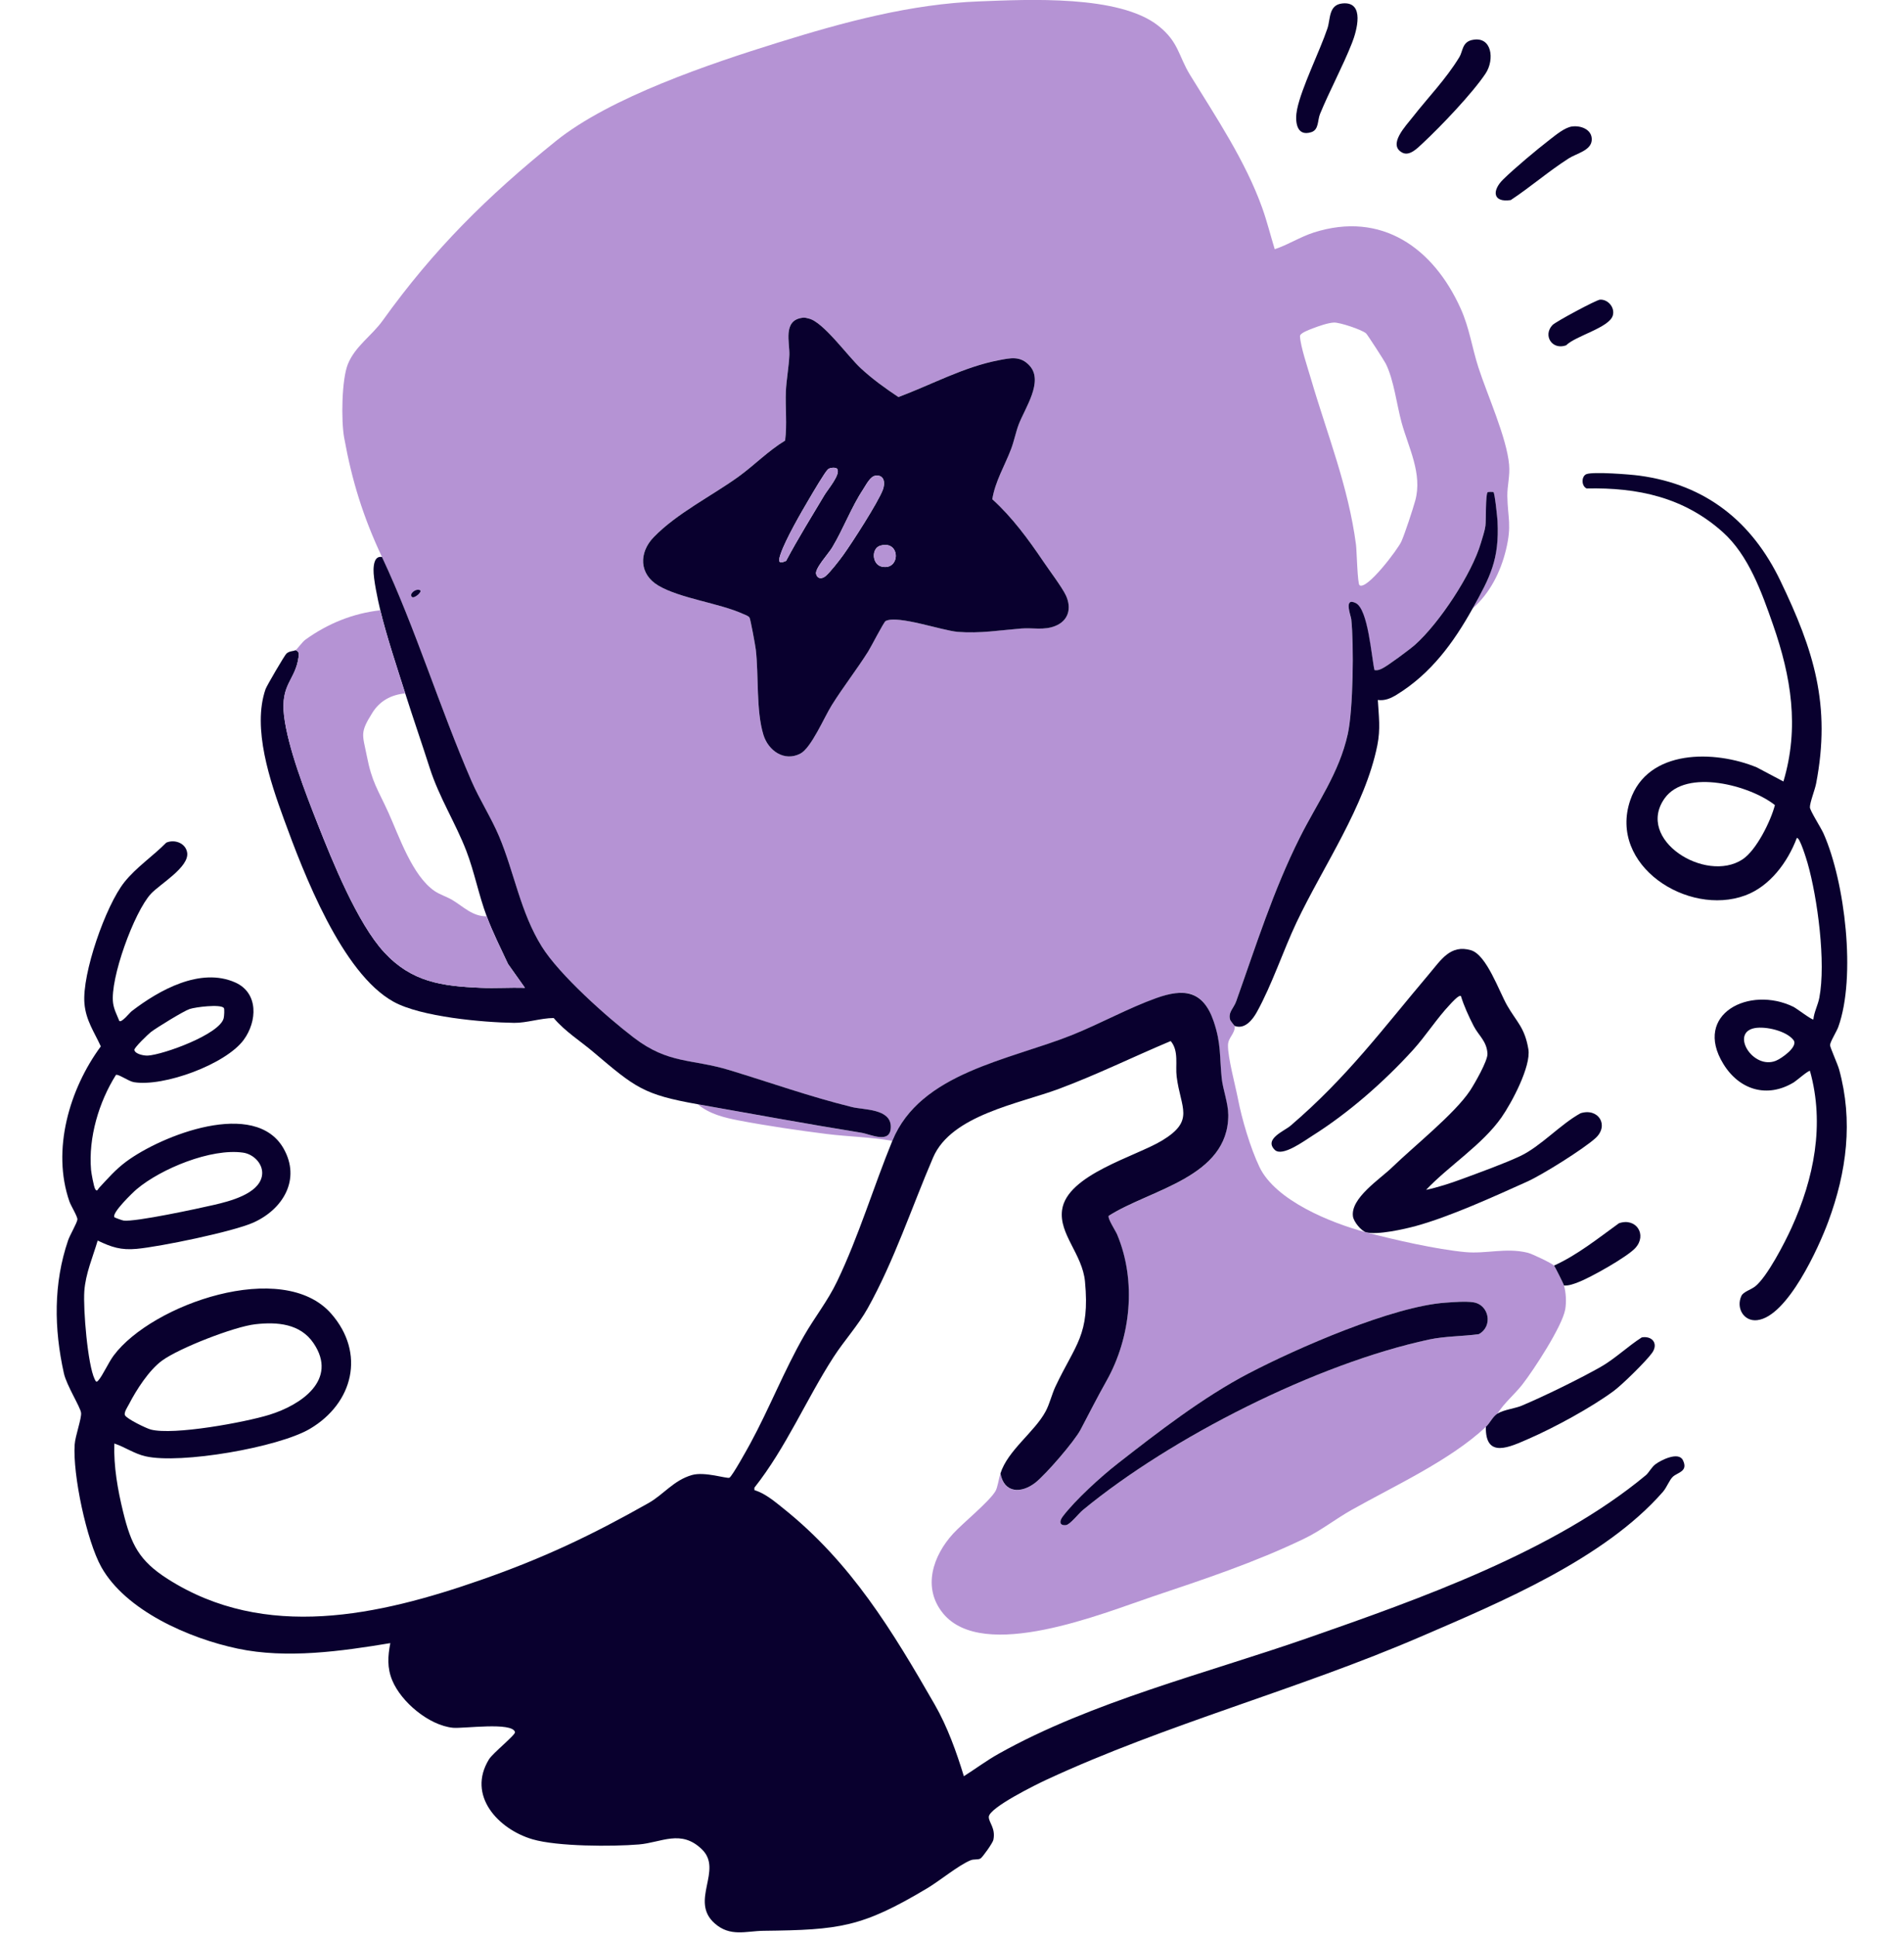
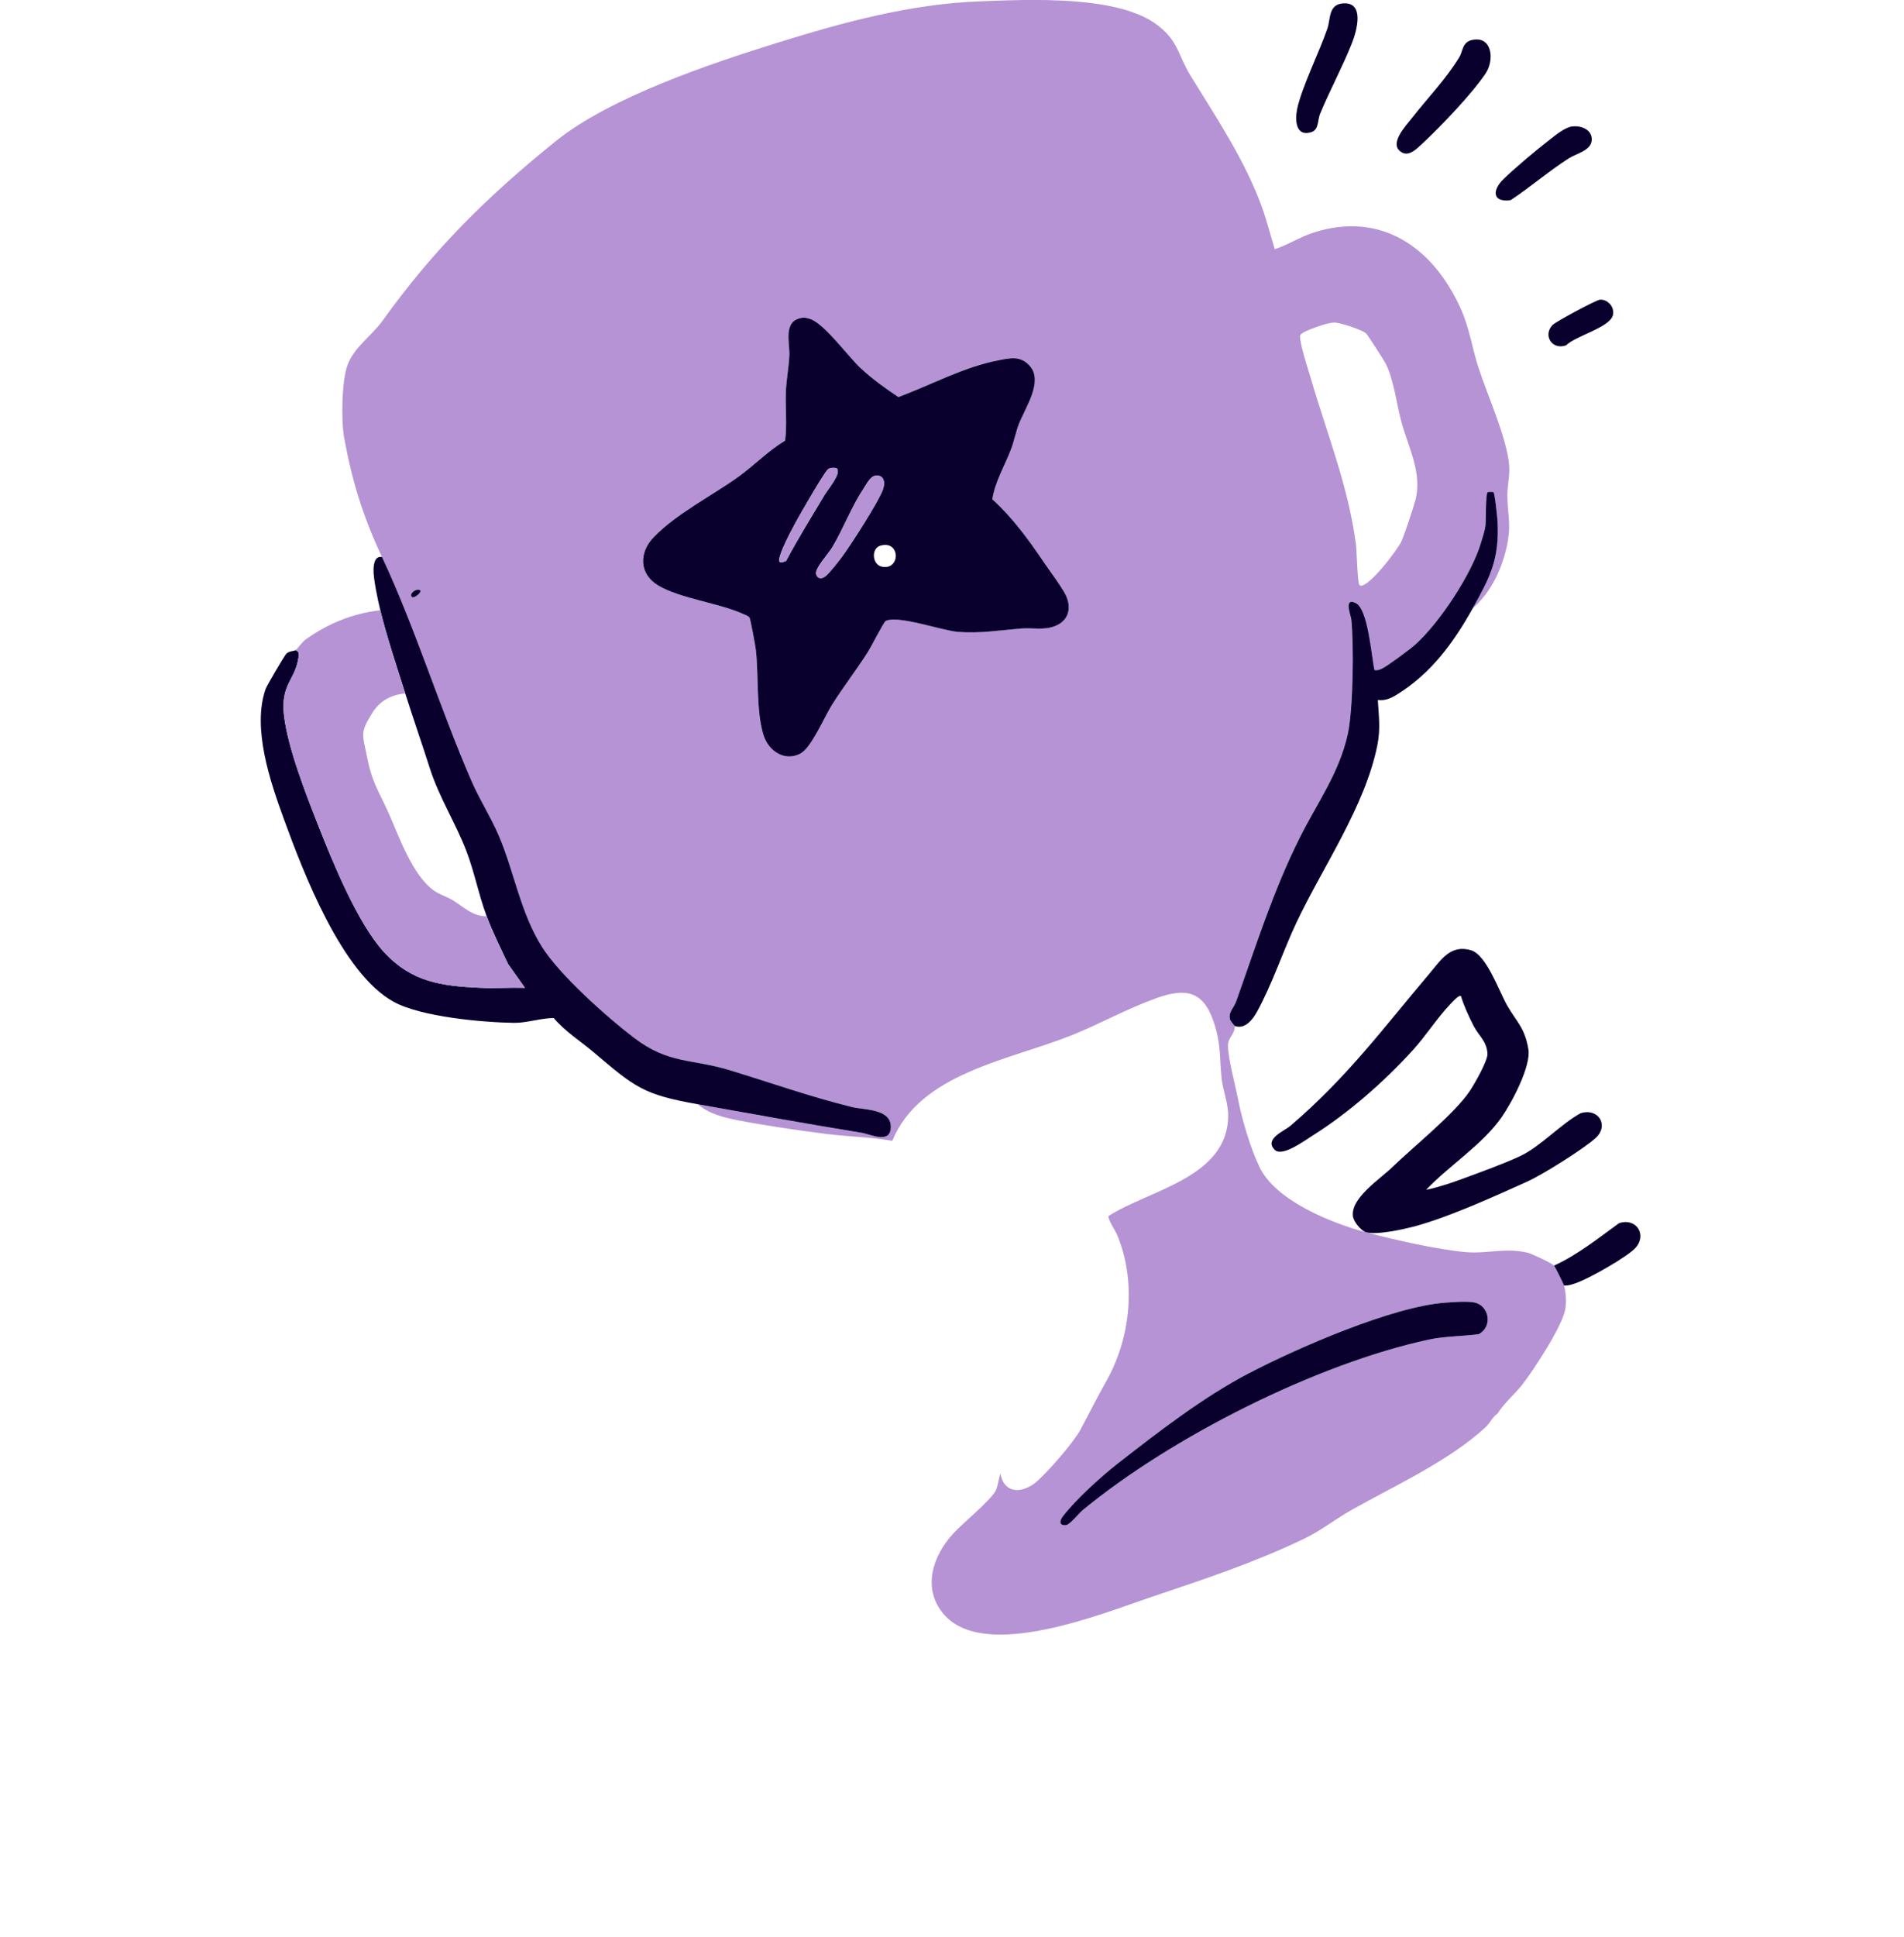
<svg xmlns="http://www.w3.org/2000/svg" width="60" height="61" viewBox="0 0 60 61" fill="none">
  <g clip-path="url(#clip0_4328_40184)">
    <path d="M12.037 17.543C11.44 16.27 11.093 15.152 10.845 13.784C10.748 13.25 10.766 11.95 10.963 11.467C11.193 10.903 11.713 10.579 12.058 10.098C13.674 7.846 15.353 6.188 17.512 4.447C19.228 3.062 22.39 2.002 24.517 1.341C26.581 0.699 28.694 0.124 30.868 0.043C32.409 -0.016 35.263 -0.164 36.498 0.809C37.148 1.321 37.13 1.755 37.506 2.367C38.319 3.689 39.243 5.064 39.774 6.543C39.927 6.97 40.037 7.416 40.17 7.849C40.582 7.714 40.977 7.459 41.398 7.324C43.538 6.64 45.17 7.811 46.029 9.717C46.308 10.336 46.385 10.942 46.587 11.569C46.865 12.431 47.479 13.778 47.556 14.635C47.588 14.99 47.494 15.308 47.5 15.63C47.514 16.323 47.645 16.539 47.458 17.313C47.288 18.016 46.95 18.686 46.404 19.166C46.956 18.175 47.25 17.627 47.189 16.416C47.184 16.314 47.105 15.505 47.059 15.498C47.021 15.492 46.89 15.492 46.879 15.503C46.808 15.567 46.831 16.386 46.809 16.56C46.789 16.715 46.713 16.941 46.667 17.099C46.38 18.075 45.358 19.628 44.587 20.31C44.421 20.458 43.729 20.973 43.552 21.056C43.469 21.096 43.408 21.121 43.313 21.105C43.217 20.694 43.095 19.178 42.721 18.995C42.33 18.802 42.569 19.395 42.581 19.506C42.666 20.304 42.641 22.352 42.471 23.119C42.199 24.352 41.506 25.29 40.961 26.377C40.122 28.05 39.578 29.79 38.952 31.546C38.877 31.753 38.691 31.884 38.764 32.123C38.771 32.146 38.9 32.313 38.911 32.318C38.921 32.561 38.7 32.676 38.697 32.919C38.691 33.311 38.925 34.167 39.01 34.603C39.134 35.249 39.401 36.151 39.688 36.754C40.195 37.818 41.96 38.526 43.05 38.814C43.947 39.051 45.265 39.351 46.174 39.436C46.836 39.498 47.457 39.288 48.144 39.457C48.278 39.49 48.901 39.785 48.971 39.862C48.994 39.888 49.269 40.437 49.285 40.49C49.35 40.712 49.364 41.008 49.325 41.237C49.234 41.769 48.332 43.146 47.974 43.606C47.735 43.912 47.4 44.186 47.189 44.525C47.038 44.618 46.954 44.822 46.822 44.944C45.681 46.005 43.954 46.791 42.596 47.555C42.081 47.844 41.637 48.203 41.095 48.464C39.538 49.213 37.949 49.739 36.317 50.287C34.762 50.809 30.984 52.364 29.716 50.813C29.056 50.003 29.401 48.998 30.037 48.303C30.334 47.978 31.18 47.292 31.37 46.964C31.438 46.847 31.473 46.577 31.524 46.412C31.637 47.036 32.18 47.051 32.625 46.701C32.958 46.44 33.852 45.406 34.048 45.033C34.333 44.492 34.563 44.035 34.867 43.494C35.637 42.123 35.816 40.348 35.2 38.885C35.151 38.77 34.891 38.374 34.935 38.298C36.24 37.465 38.704 37.091 38.703 35.124C38.703 34.748 38.534 34.318 38.496 33.964C38.424 33.273 38.485 32.883 38.243 32.174C37.91 31.199 37.352 31.112 36.434 31.44C35.516 31.768 34.654 32.253 33.775 32.605C31.798 33.396 28.996 33.791 28.118 35.933C27.437 35.812 26.742 35.802 26.057 35.717C25.167 35.605 24.166 35.459 23.287 35.291C22.822 35.202 22.36 35.09 21.989 34.781C23.709 35.086 25.419 35.399 27.143 35.678C27.434 35.725 28.071 36.053 28.069 35.488C28.068 34.917 27.223 34.962 26.851 34.87C25.488 34.535 24.298 34.105 22.985 33.706C21.798 33.345 21.071 33.524 19.972 32.685C19.125 32.038 17.626 30.701 17.075 29.819C16.396 28.73 16.212 27.501 15.727 26.347C15.48 25.757 15.111 25.187 14.855 24.599C13.849 22.283 13.095 19.802 12.035 17.544L12.037 17.543ZM25.278 10.008C24.662 10.089 24.89 10.797 24.874 11.179C24.86 11.541 24.78 11.966 24.765 12.328C24.743 12.842 24.806 13.363 24.741 13.876C24.205 14.2 23.766 14.657 23.264 15.018C22.425 15.622 21.331 16.165 20.602 16.914C20.13 17.401 20.133 18.082 20.748 18.444C21.431 18.846 22.673 18.996 23.419 19.335C23.482 19.364 23.578 19.393 23.618 19.45C23.647 19.492 23.802 20.331 23.817 20.456C23.911 21.265 23.822 22.387 24.058 23.147C24.212 23.64 24.712 23.998 25.221 23.734C25.564 23.556 25.978 22.58 26.21 22.209C26.571 21.634 26.991 21.096 27.354 20.523C27.447 20.376 27.849 19.587 27.908 19.558C28.29 19.364 29.683 19.862 30.186 19.901C30.878 19.955 31.509 19.849 32.179 19.794C32.549 19.764 32.894 19.859 33.252 19.715C33.673 19.546 33.775 19.153 33.588 18.751C33.471 18.499 33.057 17.947 32.876 17.682C32.403 16.983 31.895 16.288 31.27 15.723C31.361 15.155 31.666 14.66 31.863 14.135C31.957 13.886 32.008 13.613 32.098 13.374C32.295 12.852 32.897 12.009 32.444 11.514C32.153 11.196 31.837 11.275 31.481 11.343C30.367 11.555 29.361 12.114 28.31 12.503C27.895 12.228 27.49 11.935 27.123 11.596C26.713 11.217 25.941 10.139 25.489 10.032C25.409 10.013 25.369 9.995 25.278 10.007L25.278 10.008ZM42.842 18.433C43.074 18.597 44.056 17.292 44.161 17.055C44.273 16.802 44.522 16.044 44.599 15.764C44.83 14.915 44.384 14.098 44.168 13.309C44.014 12.746 43.924 11.962 43.668 11.452C43.622 11.36 43.091 10.537 43.048 10.5C42.912 10.382 42.222 10.153 42.038 10.159C41.854 10.166 41.548 10.273 41.376 10.34C41.273 10.38 40.962 10.488 40.966 10.589C40.976 10.891 41.213 11.598 41.309 11.925C41.821 13.676 42.49 15.317 42.731 17.156C42.755 17.338 42.776 18.387 42.843 18.433L42.842 18.433ZM13.241 18.591C13.106 18.52 12.884 18.704 12.98 18.8C13.047 18.867 13.309 18.644 13.241 18.591ZM45.555 41.029C43.893 41.142 40.87 42.463 39.349 43.257C37.923 44 36.493 45.105 35.221 46.097C34.697 46.506 33.881 47.246 33.488 47.769C33.378 47.915 33.385 48.058 33.593 48.035C33.718 48.021 33.992 47.669 34.121 47.563C36.907 45.264 41.501 42.947 45.039 42.189C45.534 42.083 46.099 42.09 46.601 42.021C47.054 41.779 46.932 41.093 46.427 41.017C46.187 40.98 45.807 41.011 45.555 41.029H45.555Z" fill="#B593D4" />
-     <path d="M31.526 46.41C31.754 45.682 32.602 45.104 32.95 44.454C33.08 44.212 33.143 43.919 33.262 43.666C33.892 42.334 34.35 42.056 34.191 40.365C34.11 39.5 33.365 38.871 33.469 38.11C33.62 36.997 35.789 36.427 36.623 35.921C37.663 35.289 37.207 34.914 37.08 33.913C37.033 33.547 37.157 33.105 36.892 32.789C35.718 33.282 34.567 33.849 33.372 34.294C32.112 34.764 29.979 35.119 29.405 36.456C28.731 38.024 28.179 39.708 27.344 41.205C27.045 41.741 26.602 42.224 26.265 42.746C25.399 44.089 24.77 45.596 23.773 46.856V46.932C24.117 47.039 24.408 47.288 24.687 47.511C26.821 49.215 28.12 51.364 29.457 53.69C29.856 54.385 30.14 55.178 30.374 55.944C30.741 55.711 31.091 55.449 31.472 55.236C34.386 53.602 38.034 52.697 41.192 51.597C44.733 50.363 48.973 48.866 51.866 46.463C51.961 46.383 52.04 46.215 52.166 46.119C52.342 45.987 52.895 45.71 53.032 45.989C53.209 46.35 52.865 46.372 52.716 46.512C52.606 46.614 52.526 46.845 52.404 46.986C50.558 49.098 47.303 50.458 44.763 51.552C40.892 53.221 36.756 54.301 32.974 56.056C32.673 56.196 31.166 56.934 31.16 57.225C31.157 57.405 31.38 57.576 31.304 57.948C31.285 58.045 30.962 58.499 30.897 58.536C30.815 58.583 30.69 58.548 30.585 58.592C30.2 58.751 29.616 59.237 29.216 59.475C27.156 60.704 26.459 60.785 24.058 60.813C23.506 60.82 23.009 61.014 22.518 60.576C21.725 59.87 22.793 58.903 22.121 58.249C21.462 57.606 20.844 58.034 20.133 58.093C19.297 58.163 17.563 58.16 16.782 57.931C15.701 57.614 14.707 56.552 15.409 55.412C15.529 55.215 16.249 54.642 16.229 54.556C16.151 54.225 14.595 54.451 14.27 54.418C13.522 54.342 12.644 53.612 12.36 52.923C12.197 52.531 12.22 52.165 12.3 51.752C10.757 52.008 9.034 52.252 7.49 51.925C5.945 51.599 3.961 50.724 3.194 49.358C2.729 48.528 2.288 46.437 2.353 45.498C2.371 45.226 2.574 44.677 2.555 44.5C2.537 44.323 2.1 43.64 2.014 43.257C1.7 41.849 1.681 40.424 2.148 39.06C2.2 38.908 2.429 38.515 2.439 38.41C2.448 38.319 2.236 37.982 2.188 37.843C1.622 36.221 2.189 34.295 3.177 32.957C2.969 32.501 2.708 32.143 2.661 31.607C2.58 30.671 3.329 28.526 3.919 27.785C4.288 27.321 4.821 26.965 5.24 26.54C5.504 26.425 5.852 26.556 5.898 26.854C5.969 27.312 5.039 27.845 4.756 28.151C4.224 28.727 3.459 30.835 3.564 31.595C3.592 31.796 3.687 31.974 3.761 32.158C3.84 32.213 4.077 31.905 4.154 31.845C5.014 31.184 6.314 30.457 7.411 30.943C8.155 31.273 8.105 32.173 7.68 32.751C7.112 33.524 5.153 34.239 4.217 34.084C4.051 34.056 3.719 33.814 3.653 33.857C3.115 34.712 2.783 35.828 2.869 36.846C2.878 36.952 2.957 37.38 2.999 37.45C3.06 37.551 3.08 37.459 3.122 37.414C3.402 37.114 3.638 36.838 3.973 36.589C5.09 35.759 8.041 34.595 8.937 36.175C9.488 37.147 8.917 38.088 7.986 38.506C7.346 38.793 5.043 39.267 4.309 39.334C3.811 39.381 3.514 39.281 3.078 39.073C2.923 39.6 2.696 40.112 2.657 40.669C2.618 41.226 2.762 42.985 2.983 43.438C3.022 43.516 3.036 43.552 3.103 43.473C3.242 43.312 3.419 42.912 3.582 42.694C4.785 41.08 8.914 39.632 10.439 41.378C11.524 42.62 11.132 44.196 9.767 45.002C8.773 45.588 5.688 46.121 4.587 45.868C4.228 45.787 3.944 45.578 3.603 45.465C3.579 46.188 3.709 46.921 3.881 47.623C4.133 48.649 4.382 49.155 5.283 49.73C8.359 51.692 11.946 50.881 15.155 49.762C17.125 49.075 18.638 48.357 20.436 47.341C20.915 47.07 21.226 46.624 21.805 46.458C22.207 46.342 22.913 46.581 22.986 46.542C23.077 46.493 23.554 45.629 23.643 45.466C24.242 44.365 24.713 43.161 25.335 42.077C25.679 41.477 26.084 40.978 26.384 40.349C27.069 38.919 27.523 37.389 28.121 35.929C28.998 33.786 31.8 33.391 33.778 32.601C34.657 32.249 35.562 31.748 36.437 31.436C37.312 31.123 37.913 31.195 38.246 32.17C38.487 32.878 38.427 33.268 38.499 33.96C38.536 34.313 38.705 34.743 38.706 35.12C38.707 37.087 36.242 37.46 34.938 38.294C34.893 38.37 35.154 38.765 35.203 38.881C35.818 40.344 35.64 42.119 34.87 43.49C34.566 44.031 34.336 44.488 34.051 45.029C33.855 45.401 32.96 46.436 32.628 46.697C32.182 47.047 31.64 47.032 31.527 46.407L31.526 46.41ZM7.053 31.746C6.947 31.62 6.155 31.719 5.974 31.781C5.782 31.846 4.942 32.364 4.758 32.503C4.676 32.565 4.219 33.005 4.233 33.07C4.26 33.201 4.539 33.254 4.66 33.247C5.15 33.217 6.926 32.576 7.049 32.069C7.064 32.007 7.08 31.776 7.053 31.745V31.746ZM3.605 38.338C3.613 38.351 3.854 38.438 3.893 38.443C4.26 38.493 6.256 38.062 6.745 37.949C7.234 37.836 8.143 37.607 8.253 37.045C8.324 36.685 8.006 36.352 7.657 36.303C6.652 36.161 5.078 36.807 4.311 37.452C4.184 37.559 3.513 38.206 3.605 38.338V38.338ZM8.043 41.709C7.382 41.784 5.643 42.46 5.104 42.856C4.694 43.157 4.298 43.774 4.065 44.226C4.023 44.308 3.895 44.492 3.939 44.576C4 44.692 4.602 44.985 4.752 45.025C5.469 45.213 7.718 44.798 8.486 44.561C9.483 44.254 10.662 43.461 9.881 42.306C9.461 41.687 8.735 41.63 8.044 41.709L8.043 41.709Z" fill="#09002E" />
-     <path d="M57.039 33.731C57.001 33.696 56.614 34.037 56.531 34.088C55.687 34.602 54.807 34.328 54.305 33.506C53.344 31.935 55.133 31.035 56.517 31.712C56.612 31.759 57.11 32.139 57.144 32.107C57.168 31.871 57.286 31.66 57.331 31.429C57.544 30.322 57.277 28.285 56.961 27.183C56.938 27.104 56.708 26.331 56.621 26.397C56.335 27.153 55.776 27.915 54.995 28.203C53.189 28.87 50.678 27.26 51.372 25.208C51.922 23.58 54.038 23.623 55.362 24.17L56.2 24.614C56.709 22.91 56.443 21.313 55.873 19.677C55.518 18.659 55.102 17.486 54.287 16.758C53.065 15.665 51.615 15.35 50 15.385C49.826 15.308 49.83 14.989 50 14.931C50.226 14.853 51.359 14.94 51.662 14.981C53.762 15.265 55.21 16.434 56.104 18.292C57.159 20.483 57.705 22.207 57.231 24.676C57.194 24.873 57.031 25.28 57.035 25.428C57.038 25.536 57.389 26.079 57.466 26.256C58.142 27.782 58.495 30.769 57.93 32.343C57.877 32.491 57.67 32.814 57.67 32.919C57.67 32.989 57.91 33.519 57.954 33.679C58.404 35.307 58.193 36.912 57.615 38.473C57.314 39.288 56.329 41.468 55.374 41.58C54.951 41.63 54.7 41.195 54.876 40.816C54.936 40.686 55.177 40.622 55.31 40.517C55.69 40.215 56.242 39.14 56.454 38.675C57.163 37.12 57.507 35.413 57.037 33.731H57.039ZM55.932 25.357C55.153 24.738 53.137 24.195 52.458 25.143C51.528 26.446 53.748 27.829 54.909 27.069C55.351 26.779 55.802 25.858 55.932 25.357ZM55.296 32.381C54.517 32.524 55.234 33.698 55.96 33.411C56.141 33.34 56.675 32.964 56.518 32.759C56.296 32.469 55.647 32.318 55.295 32.381H55.296Z" fill="#09002E" />
    <path d="M12.037 17.543C13.097 19.8 13.851 22.283 14.857 24.598C15.112 25.186 15.481 25.756 15.729 26.346C16.214 27.5 16.397 28.729 17.076 29.818C17.627 30.7 19.126 32.037 19.974 32.683C21.073 33.522 21.799 33.343 22.987 33.705C24.3 34.104 25.49 34.532 26.852 34.869C27.224 34.96 28.069 34.916 28.071 35.487C28.072 36.052 27.436 35.724 27.144 35.677C25.42 35.398 23.71 35.085 21.991 34.78C20.271 34.475 20.024 34.258 18.691 33.129C18.278 32.78 17.814 32.493 17.448 32.064C17.048 32.065 16.587 32.222 16.201 32.216C15.207 32.202 13.27 32.028 12.407 31.554C10.773 30.659 9.564 27.494 8.945 25.796C8.515 24.616 7.941 22.938 8.368 21.706C8.407 21.595 8.971 20.634 9.027 20.585C9.13 20.494 9.251 20.517 9.312 20.477C9.431 20.517 9.422 20.599 9.408 20.699C9.306 21.432 8.835 21.554 8.951 22.541C9.068 23.528 9.619 24.957 10.006 25.94C10.472 27.122 11.263 29.081 12.107 29.994C12.974 30.931 13.918 31.06 15.154 31.112C15.615 31.131 16.08 31.099 16.542 31.112L16.009 30.361C15.777 29.864 15.53 29.374 15.337 28.859C15.087 28.193 14.947 27.453 14.696 26.802C14.358 25.924 13.839 25.117 13.541 24.186C13.29 23.402 13.017 22.617 12.77 21.839C12.523 21.062 12.18 20.033 11.984 19.22C11.91 18.913 11.762 18.227 11.771 17.936C11.776 17.773 11.806 17.504 12.037 17.543V17.543Z" fill="#09002E" />
    <path d="M11.984 19.219C12.18 20.032 12.513 21.027 12.77 21.839C12.323 21.882 11.97 22.073 11.733 22.452C11.333 23.088 11.425 23.126 11.559 23.809C11.722 24.644 11.905 24.858 12.239 25.592C12.572 26.326 12.989 27.583 13.696 28.065C13.853 28.173 14.08 28.243 14.253 28.346C14.597 28.551 14.892 28.868 15.337 28.86C15.531 29.375 15.777 29.864 16.009 30.362L16.542 31.112C16.081 31.099 15.615 31.131 15.154 31.112C13.917 31.061 12.973 30.931 12.107 29.994C11.263 29.082 10.472 27.123 10.006 25.94C9.618 24.958 9.072 23.563 8.951 22.542C8.831 21.521 9.306 21.432 9.408 20.7C9.422 20.599 9.432 20.517 9.312 20.478C9.377 20.437 9.516 20.224 9.631 20.142C10.332 19.639 11.121 19.318 11.984 19.221V19.219Z" fill="#B593D4" />
    <path d="M43.051 38.813C42.9 38.773 42.658 38.484 42.635 38.311C42.556 37.736 43.483 37.141 43.865 36.771C44.558 36.1 45.837 35.083 46.322 34.355C46.466 34.137 46.885 33.41 46.874 33.188C46.853 32.789 46.593 32.617 46.437 32.311C46.281 32.004 46.137 31.695 46.038 31.373C45.971 31.324 45.753 31.576 45.697 31.634C45.276 32.077 44.937 32.62 44.521 33.077C43.611 34.076 42.496 35.055 41.351 35.775C41.103 35.931 40.407 36.448 40.172 36.217C39.821 35.873 40.474 35.623 40.667 35.457C42.458 33.924 43.554 32.428 45.044 30.666C45.409 30.236 45.708 29.737 46.355 29.929C46.847 30.075 47.24 31.226 47.495 31.67C47.793 32.19 48.048 32.359 48.163 33.045C48.253 33.582 47.636 34.736 47.317 35.192C46.708 36.061 45.668 36.707 44.94 37.476C45.32 37.395 45.702 37.27 46.066 37.136C46.612 36.934 47.398 36.651 47.908 36.411C48.553 36.106 49.168 35.414 49.807 35.063C50.369 34.885 50.719 35.445 50.278 35.847C49.909 36.184 48.602 37.002 48.133 37.213C47.097 37.679 45.689 38.322 44.612 38.616C44.24 38.717 43.402 38.904 43.053 38.812L43.051 38.813Z" fill="#09002E" />
    <path d="M38.913 32.317C38.901 32.313 38.773 32.146 38.766 32.123C38.692 31.883 38.879 31.753 38.953 31.545C39.579 29.789 40.123 28.049 40.962 26.377C41.507 25.289 42.2 24.351 42.472 23.119C42.642 22.351 42.667 20.303 42.582 19.505C42.57 19.394 42.332 18.801 42.723 18.994C43.114 19.187 43.218 20.693 43.314 21.105C43.411 21.121 43.47 21.095 43.553 21.056C43.731 20.972 44.422 20.457 44.589 20.31C45.358 19.627 46.382 18.074 46.668 17.098C46.715 16.94 46.791 16.713 46.81 16.559C46.832 16.385 46.809 15.566 46.88 15.502C46.891 15.491 47.022 15.491 47.06 15.498C47.105 15.505 47.185 16.314 47.191 16.416C47.251 17.627 46.957 18.175 46.406 19.165C45.804 20.245 45.091 21.219 44.013 21.881C43.828 21.994 43.643 22.077 43.419 22.046C43.449 22.562 43.507 22.954 43.404 23.472C43.018 25.395 41.696 27.284 40.859 29.048C40.432 29.95 40.088 31.007 39.605 31.879C39.475 32.113 39.231 32.428 38.914 32.315L38.913 32.317Z" fill="#09002E" />
-     <path d="M46.823 44.942C46.954 44.821 47.038 44.616 47.19 44.523C47.393 44.398 47.736 44.365 47.96 44.271C48.695 43.959 49.726 43.454 50.421 43.065C50.88 42.808 51.291 42.407 51.736 42.123C52.071 42.066 52.266 42.323 52.062 42.61C51.876 42.872 51.119 43.614 50.853 43.81C50.145 44.333 48.98 44.965 48.169 45.318C47.585 45.571 46.801 45.96 46.824 44.941L46.823 44.942Z" fill="#09002E" />
    <path d="M46.389 1.26C47.017 1.121 47.106 1.876 46.815 2.315C46.397 2.942 45.394 3.991 44.827 4.518C44.658 4.676 44.413 4.928 44.187 4.806C43.724 4.557 44.302 3.965 44.519 3.686C45.014 3.054 45.558 2.503 45.987 1.801C46.101 1.617 46.071 1.33 46.389 1.259V1.26Z" fill="#09002E" />
    <path d="M42.304 0.108C43.025 0.038 42.752 0.981 42.605 1.354C42.314 2.093 41.898 2.857 41.596 3.593C41.516 3.79 41.564 4.084 41.325 4.162C40.839 4.32 40.803 3.796 40.874 3.447C41.015 2.756 41.585 1.623 41.831 0.894C41.931 0.598 41.861 0.152 42.304 0.108Z" fill="#09002E" />
    <path d="M49.535 3.985C49.814 3.944 50.179 4.079 50.16 4.411C50.142 4.742 49.685 4.829 49.436 4.988C48.806 5.389 48.231 5.891 47.607 6.302C47.045 6.387 47.004 6.008 47.372 5.648C47.741 5.288 48.411 4.727 48.842 4.394C49.026 4.252 49.307 4.018 49.535 3.984V3.985Z" fill="#09002E" />
    <path d="M48.971 39.861C49.705 39.529 50.363 39 51.017 38.528C51.559 38.34 51.914 38.891 51.534 39.307C51.273 39.592 50.117 40.241 49.733 40.386C49.59 40.44 49.443 40.497 49.287 40.489C49.271 40.436 48.996 39.887 48.972 39.861H48.971Z" fill="#09002E" />
    <path d="M50.42 9.438C50.671 9.423 50.896 9.684 50.824 9.936C50.714 10.321 49.655 10.574 49.352 10.877C48.91 11.035 48.614 10.566 48.922 10.238C49.024 10.131 50.305 9.445 50.42 9.438Z" fill="#09002E" />
    <path d="M25.278 10.008C25.369 9.996 25.409 10.015 25.49 10.034C25.943 10.14 26.714 11.218 27.123 11.597C27.49 11.937 27.896 12.23 28.311 12.505C29.363 12.115 30.368 11.556 31.482 11.344C31.837 11.277 32.153 11.197 32.444 11.516C32.898 12.011 32.296 12.854 32.099 13.376C32.01 13.614 31.958 13.887 31.864 14.137C31.666 14.662 31.361 15.157 31.27 15.724C31.896 16.29 32.404 16.985 32.877 17.683C33.057 17.95 33.471 18.5 33.589 18.753C33.776 19.155 33.673 19.548 33.253 19.716C32.895 19.86 32.55 19.766 32.18 19.796C31.51 19.85 30.878 19.957 30.187 19.902C29.684 19.862 28.292 19.365 27.909 19.559C27.85 19.589 27.448 20.378 27.355 20.524C26.992 21.097 26.572 21.634 26.211 22.21C25.978 22.581 25.565 23.557 25.222 23.735C24.713 24 24.212 23.641 24.059 23.149C23.822 22.388 23.912 21.266 23.817 20.457C23.803 20.332 23.648 19.493 23.619 19.451C23.579 19.395 23.482 19.365 23.419 19.337C22.674 18.997 21.431 18.848 20.749 18.445C20.134 18.083 20.13 17.401 20.603 16.916C21.331 16.166 22.425 15.623 23.264 15.02C23.766 14.658 24.206 14.201 24.741 13.877C24.807 13.365 24.744 12.843 24.765 12.329C24.781 11.967 24.86 11.542 24.875 11.181C24.89 10.798 24.663 10.091 25.279 10.01L25.278 10.008ZM26.385 14.772C26.347 14.713 26.16 14.722 26.092 14.781C25.999 14.861 25.606 15.531 25.511 15.693C25.249 16.135 24.753 16.993 24.598 17.452C24.526 17.669 24.515 17.78 24.772 17.666C25.148 16.957 25.573 16.278 25.983 15.589C26.083 15.421 26.493 14.943 26.385 14.773V14.772ZM27.582 14.984C27.423 15.008 27.295 15.267 27.208 15.399C26.828 15.973 26.579 16.653 26.224 17.244C26.107 17.44 25.671 17.907 25.718 18.081C25.76 18.24 25.905 18.241 26.021 18.141C26.165 18.017 26.45 17.652 26.57 17.485C26.851 17.095 27.662 15.835 27.817 15.433C27.901 15.215 27.871 14.941 27.581 14.984H27.582ZM27.738 17.188C27.452 17.272 27.476 17.783 27.792 17.848C28.384 17.971 28.382 16.997 27.738 17.188Z" fill="#09002E" />
    <path d="M45.555 41.029C45.806 41.011 46.186 40.98 46.426 41.017C46.931 41.093 47.054 41.779 46.6 42.021C46.099 42.09 45.534 42.083 45.039 42.189C41.5 42.947 36.907 45.264 34.12 47.563C33.992 47.669 33.718 48.021 33.592 48.035C33.385 48.058 33.377 47.915 33.487 47.769C33.881 47.246 34.697 46.505 35.221 46.097C36.492 45.105 37.922 44 39.348 43.257C40.87 42.462 43.893 41.142 45.554 41.029H45.555Z" fill="#09002E" />
    <path d="M13.241 18.591C13.309 18.644 13.048 18.867 12.98 18.8C12.883 18.704 13.106 18.52 13.241 18.591Z" fill="#09002E" />
    <path d="M27.582 14.984C27.872 14.94 27.901 15.215 27.818 15.433C27.663 15.835 26.852 17.095 26.57 17.485C26.45 17.652 26.165 18.017 26.022 18.141C25.906 18.241 25.761 18.24 25.718 18.081C25.671 17.907 26.108 17.44 26.225 17.244C26.579 16.653 26.828 15.973 27.209 15.399C27.296 15.268 27.423 15.008 27.583 14.984H27.582Z" fill="#B593D4" />
    <path d="M26.385 14.772C26.492 14.942 26.083 15.421 25.983 15.589C25.573 16.277 25.148 16.957 24.772 17.665C24.515 17.779 24.526 17.668 24.598 17.452C24.753 16.992 25.249 16.135 25.511 15.692C25.606 15.531 25.999 14.861 26.092 14.78C26.161 14.722 26.348 14.712 26.385 14.771V14.772Z" fill="#B593D4" />
-     <path d="M27.738 17.187C28.382 16.997 28.384 17.97 27.792 17.848C27.477 17.783 27.452 17.272 27.738 17.187Z" fill="#B593D4" />
  </g>
  <defs>
    <clipPath id="clip0_4328_40184">
      <rect width="56.428" height="60.864" fill="white" transform="translate(1.785 -0.002)" />
    </clipPath>
  </defs>
</svg>